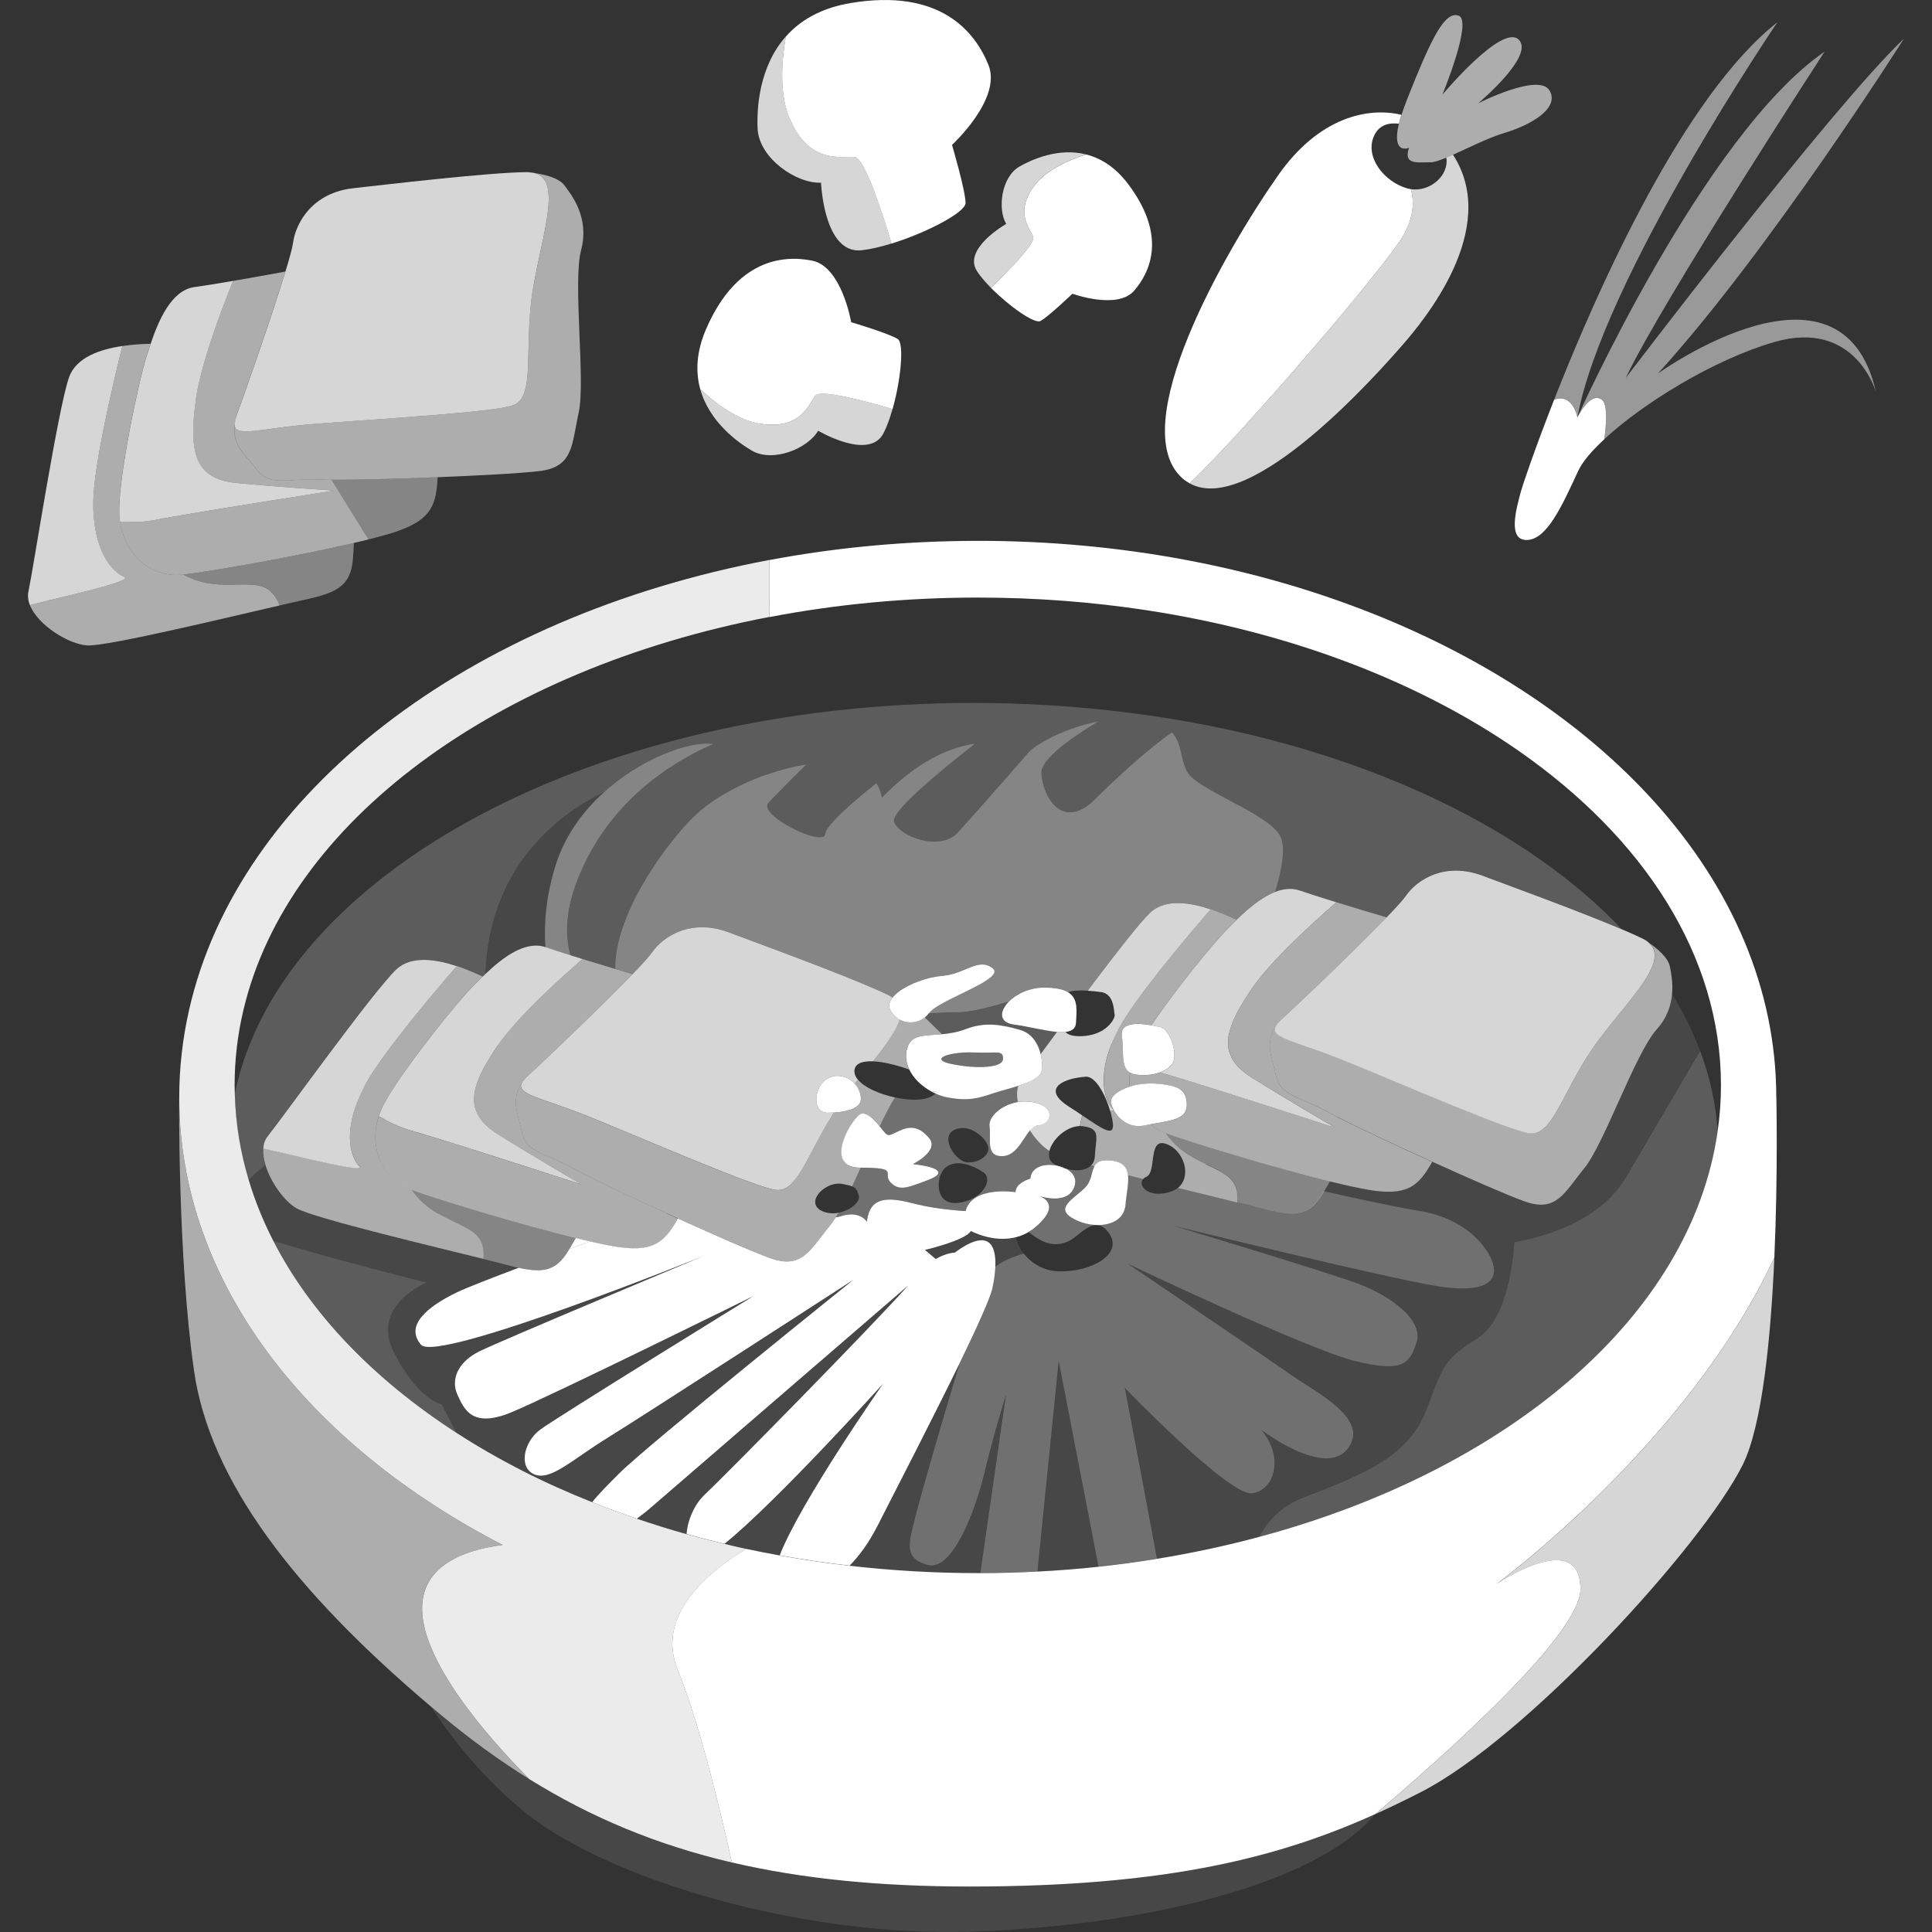
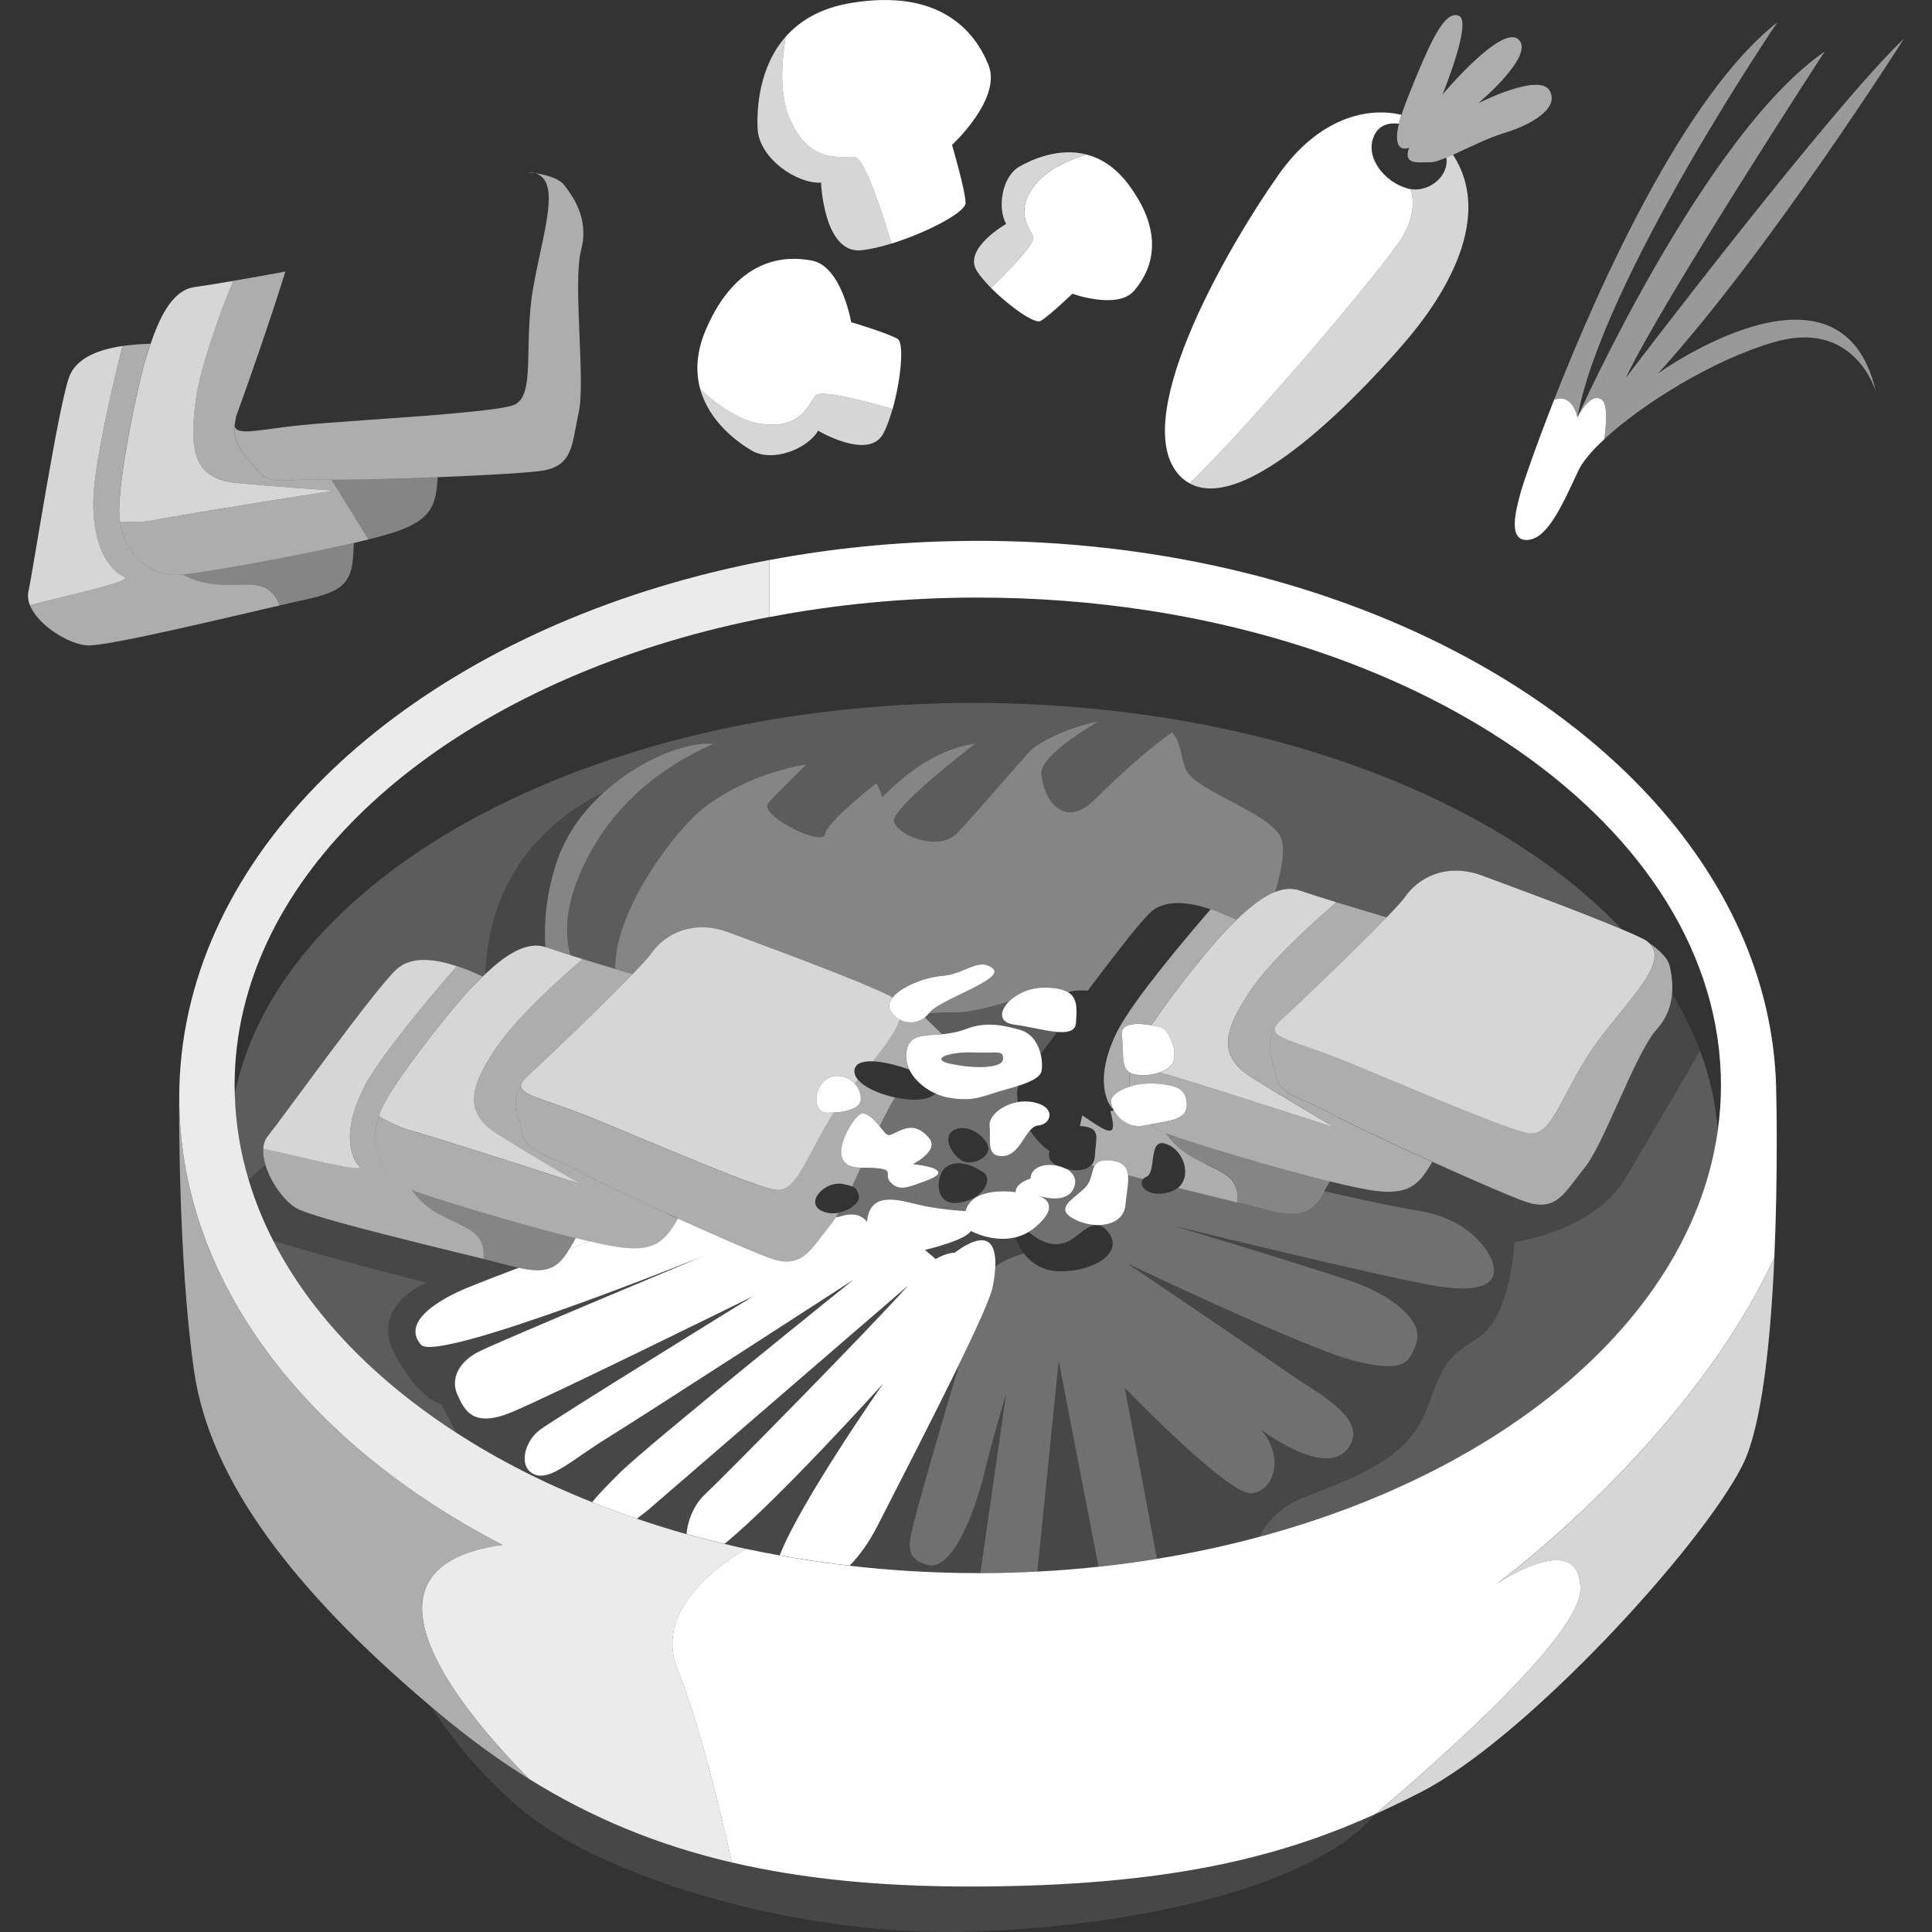
<svg xmlns="http://www.w3.org/2000/svg" viewBox="0 0 300 300">
  <rect x="0" y="0" width="300" height="300" fill="#333333" stroke="none" />
  <g fill="#fff">
    <path d="m 248.76 62.08 c .83 .65 .72 3.37 .36 6.11 5.94 -5.51 16.9 -12.32 26.36 -15.07 12.6 -3.67 15.81 7.73 15.81 7.73 -5.31 -23.43 -33.85 -2.85 -33.85 -2.85 17.23 -18.9 38.21 -52.01 38.21 -52.01 -11.38 10.82 -43.21 52.71 -43.21 52.71 5.61 -11.87 30.88 -50.68 30.88 -50.68 -18.76 12.91 -38.38 56.78 -38.38 56.78 s 2.02 -4.12 3.82 -2.72 z" opacity=".5" />
    <path d="m 275.99 3.46 c -14.4 11.3 -27.66 40.76 -34.66 58.59 2.92 -1.05 3.61 2.75 3.61 2.75 3.95 -21.46 31.05 -61.34 31.05 -61.34 z" opacity=".5" />
    <path d="m 241.33 62.05 c -3.08 7.85 -4.95 13.45 -5.16 14.25 -.69 2.61 -2.17 7.65 .96 7.55 3.13 -.11 5.45 -5.39 7.96 -10.78 .63 -1.35 2.05 -3.04 4.03 -4.87 .36 -2.74 .47 -5.46 -.36 -6.11 -1.8 -1.41 -3.82 2.72 -3.82 2.72 s -.69 -3.8 -3.61 -2.75 z" />
    <path d="m 183.6 74.27 c .35 .31 .73 .56 1.12 .78 8 -7.52 30.02 -33.2 33.08 -38.3 1.88 -3.12 1.74 -5.72 1.28 -7.38 -.17 -.03 -.34 -.05 -.51 -.1 -3.67 -1.02 -6.75 -4.96 -5.17 -8.26 .83 -1.74 2.46 -1.97 3.82 -1.8 .1 -.42 .23 -.87 .39 -1.38 -5.21 -1.25 -12.82 .38 -19.12 9.36 -8.39 11.95 -23.87 39.08 -14.88 47.09 z" />
    <path d="m 219.08 29.37 c .46 1.66 .6 4.26 -1.28 7.38 -3.06 5.1 -25.09 30.78 -33.08 38.3 9.54 5.31 29.58 -17.49 32.99 -21.4 3.16 -3.62 15.4 -18.07 7.91 -29.63 -.36 .16 -.71 .31 -1.04 .45 .48 2.72 -2.5 5.37 -5.51 4.9 z" opacity=".8" />
    <path d="m 217.22 19.21 c -1.19 4.94 1.58 3.74 1.58 3.74 -.38 1.06 -.24 1.63 .17 1.94 .67 .5 2.08 .28 3.17 .31 .52 .01 1.39 -.28 2.46 -.73 .33 -.14 .67 -.29 1.04 -.45 2.44 -1.09 5.53 -2.65 7.88 -3.35 3.83 -1.13 8.73 -3.72 7.11 -6.59 s -11.1 1.96 -11.1 1.96 8.88 -7.42 6.28 -9.9 c -2.61 -2.49 -11.84 8.57 -11.84 8.57 s 4.73 -11.44 2.54 -12.27 c -1.66 -.63 -3.29 1.81 -5.6 7.1 -.73 1.67 -1.52 3.61 -2.4 5.84 -.36 .92 -.65 1.72 -.88 2.44 -.16 .51 -.29 .97 -.39 1.38 z" opacity=".6" />
    <path d="m 81.86 26.74 c .34 .03 .74 .08 1.17 .15 -.34 -.09 -.73 -.15 -1.17 -.15 z" />
    <path d="m 36.42 66.07 c .04 -.44 .13 -.92 .26 -1.44 -.24 .62 -.31 1.08 -.26 1.44 z" />
-     <path d="m 36.42 66.07 c .25 1.77 3.98 .55 10.63 -.08 4.52 -.43 13.17 -.95 20.5 -1.55 5.62 -.46 10.47 -.95 12.07 -1.49 3.69 -1.23 1.59 -9.17 3.18 -18.33 1.47 -8.48 4.46 -16.59 .23 -17.74 -.43 -.06 -.83 -.11 -1.17 -.15 -5.9 .02 -22.84 2.04 -26.95 2.49 -6.32 .68 -8.97 5.28 -9.41 8.51 -.1 .74 -.54 2.36 -1.18 4.45 -2.15 7.06 -6.55 19.58 -7.64 22.46 -.14 .52 -.22 1 -.26 1.44 z" opacity=".8" />
    <path d="m 28.46 89.22 c 1.44 .77 3.24 1.41 5.35 1.52 5.09 .27 7.88 -1.02 9.64 3.26 1.29 -.3 2.35 -.54 3.09 -.7 5.58 -1.19 7.91 -2.06 8.27 -6.58 .07 -.91 .11 -1.69 .14 -2.41 -8.89 2.07 -22.05 4.4 -26.47 4.91 -.01 0 -.01 0 -.02 0 z" opacity=".4" />
    <path d="m 18.52 79.97 c .02 .34 .06 .68 .11 1.02 1.77 .13 3.73 .1 5.58 -.27 .61 -.12 1.44 -.28 2.43 -.45 7.71 -1.36 25.28 -4.09 25.28 -4.09 s -8.69 -.55 -15.25 -1.19 -7.32 -4.93 -6.28 -12.81 c .7 -5.3 3.82 -13.66 5.8 -18.56 -2.4 .41 -4.61 .77 -5.96 .95 -3.62 .47 -5.6 5.17 -6.84 8.82 -.25 .74 -.48 1.45 -.67 2.06 -1.17 3.61 -4.5 19.34 -4.19 24.53 z" opacity=".8" />
    <path d="m 19.34 89.57 c -1.92 -.68 -5.01 -4.11 -4.85 -11.87 .12 -5.54 2.91 -17.53 4.51 -23.97 -3.33 .49 -7.17 1.7 -8.28 4.86 -1.72 4.89 -5.52 29.56 -6.31 33.3 -.14 .68 -.04 1.39 .23 2.08 4.31 -1.15 16.47 -3.76 14.69 -4.4 z" opacity=".8" />
    <path d="m 82.8 44.62 c -1.59 9.17 .51 17.1 -3.18 18.33 -1.6 .53 -6.45 1.03 -12.07 1.49 -7.33 .59 -15.98 1.11 -20.5 1.55 -6.65 .63 -10.38 1.85 -10.63 .08 -.3 3.19 1.73 4.6 3.52 6.91 2.04 2.63 4.72 1.25 10.13 1.48 .38 .02 .87 .03 1.42 .03 3.49 .04 10.07 -.13 16.48 -.39 2.92 -.12 5.8 -.25 8.33 -.39 3.37 -.19 6.14 -.39 7.57 -.57 5.23 -.68 4.9 -4.18 5.99 -9.09 1.09 -4.9 -.95 -20.22 .38 -25.25 s -1.51 -8.57 -2.6 -10.02 c -.87 -1.15 -2.95 -1.66 -4.6 -1.9 4.22 1.15 1.24 9.27 -.23 17.74 z" opacity=".6" />
    <path d="m 33.81 90.74 c -2.12 -.11 -3.92 -.75 -5.35 -1.52 -1.16 .13 -2.24 .04 -3.23 -.22 -3.65 -.95 -6.04 -4.26 -6.6 -8.01 -.05 -.34 -.09 -.68 -.11 -1.02 -.31 -5.19 3.02 -20.93 4.19 -24.53 .2 -.61 .42 -1.31 .67 -2.06 -.98 .03 -2.61 .08 -4.38 .35 -1.6 6.44 -4.39 18.43 -4.51 23.97 -.17 7.77 2.92 11.19 4.85 11.87 1.79 .63 -10.38 3.25 -14.69 4.4 1.23 3.12 6.04 6.09 8.92 6.25 1.59 .09 7.31 -1.07 13.62 -2.47 5.85 -1.3 12.19 -2.81 16.25 -3.74 -1.76 -4.28 -4.55 -3 -9.64 -3.26 z" opacity=".6" />
    <path d="m 36.67 74.99 c 6.56 .64 15.25 1.19 15.25 1.19 s -17.57 2.73 -25.28 4.09 c -.99 .18 -1.83 .33 -2.43 .45 -1.85 .37 -3.81 .39 -5.58 .27 .56 3.75 2.95 7.06 6.6 8.01 .99 .26 2.07 .35 3.23 .22 h .02 c 4.42 -.51 17.58 -2.84 26.47 -4.91 .8 -.19 1.55 -.37 2.27 -.55 l -5.74 -9.27 c -.55 -.01 -1.03 -.02 -1.42 -.03 -5.41 -.23 -8.09 1.15 -10.13 -1.48 -1.79 -2.31 -3.82 -3.72 -3.52 -6.91 -.05 -.35 .03 -.82 .26 -1.44 1.09 -2.88 5.48 -15.4 7.64 -22.46 -2.29 .42 -5.34 .97 -8.13 1.45 -1.97 4.91 -5.1 13.26 -5.8 18.56 -1.04 7.88 -.28 12.17 6.28 12.81 z" opacity=".6" />
    <path d="m 51.48 74.49 l 5.74 9.27 c 1.9 -.47 3.5 -.92 4.61 -1.32 5.27 -1.87 5.9 -4.19 6.13 -8.34 -6.41 .26 -12.99 .43 -16.48 .39 z" opacity=".4" />
    <path d="m 232.4 245.95 s 13.01 -8.81 13.01 .84 c 0 6.88 -20.22 25.03 -31.86 34.91 2.42 -1.1 4.78 -2.24 7.1 -3.43 16.37 -8.39 43.64 -38.19 49.94 -50.78 3.06 -6.12 4.38 -19.78 4.93 -32.2 -13.48 29 -43.12 50.67 -43.12 50.67 z" opacity=".8" />
    <path d="m 61.19 210.07 c -3.78 -7.34 5.04 -10.91 5.04 -10.91 s -14.71 -3.65 -23.79 -6.49 c 5.83 11.39 15.67 21.57 28.42 29.81 l -2.32 -4.43 s -3.57 -.63 -7.34 -7.97 z" opacity=".2" />
    <path d="m 252.33 183.01 c -4.83 8.18 -17.2 9.86 -17.2 9.86 s -.42 11.54 -5.67 14.9 -5.25 3.99 -7.97 11.12 c -2.73 7.13 -9.23 9.86 -19.09 13.64 -3.52 1.35 -5.62 3.66 -6.88 6.13 38.87 -10.44 67.12 -34.4 71.2 -62.97 -.28 -4.29 -1.21 -8.48 -2.73 -12.53 -2.38 4.07 -7.94 13.57 -11.65 19.86 z" opacity=".2" />
    <path d="m 113.64 289.21 c -11.63 -2.72 -21.86 -6.98 -31.48 -12.96 -4.58 -2.85 -9.03 -6.08 -13.42 -9.73 -.64 -.53 -1.27 -1.06 -1.9 -1.59 3.29 4.97 8.23 11.3 14.77 16.56 12.87 10.35 42.8 19.3 69.1 18.46 s 53.5 -7.12 62.84 -18.25 c -14.65 6.62 -32.02 11.25 -62.98 11.25 -13.98 0 -26.07 -1.2 -36.93 -3.74 z" opacity=".1" />
    <path d="m 82.16 276.25 c -5.63 -5.72 -11.78 -12.88 -14.78 -19.4 -.73 -1.58 -1.27 -3.12 -1.58 -4.6 -1.82 -8.84 6.02 -11.56 12.25 -12.35 -30.47 -15.75 -50.23 -41.01 -50.23 -69.48 0 0 -.22 24.76 2.3 42.38 2.44 17.12 15.58 34.23 36.71 52.12 .63 .53 1.26 1.06 1.9 1.59 4.39 3.65 8.84 6.88 13.42 9.73 z" opacity=".6" />
    <path d="m 256.06 146.4 c -.26 -.23 -.58 -.45 -.97 -.64 .28 .18 .62 .4 .97 .64 z" />
    <path d="m 141.01 199.66 c -3.47 2.99 -34.98 30.16 -39.54 34.13 -.89 .77 -1.74 1.46 -2.56 2.06 2.52 .86 5.08 1.66 7.71 2.4 .14 -2.14 1.23 -4.65 2.82 -6.13 2.74 -2.54 25.89 -26.04 31.57 -32.45 z" opacity=".1" />
    <path d="m 91.97 233.28 c .97 -1.24 2.43 -2.7 4.26 -4.53 4.41 -4.41 36.3 -30 36.3 -30 s -32.73 21.19 -38.19 24.55 -8.81 6.71 -11.33 5.67 -1.68 -5.04 .84 -6.92 c 2.52 -1.89 33.15 -20.77 33.15 -20.77 s -31.47 15.53 -37.56 18.04 c -6.09 2.52 -7.34 -.42 -8.39 -2.73 s 0 -5.04 3.36 -6.71 c 3.36 -1.68 35.04 -14.9 35.04 -14.9 s -41.54 16.79 -44.06 13.85 .84 -5.88 5.67 -8.18 c 1.38 -.66 5.02 -2.08 9.5 -3.77 -.75 -.16 -1.55 -.36 -2.45 -.6 -.72 -.19 -1.76 -.45 -3.03 -.77 -3.99 -.99 -10.24 -2.5 -15.95 -3.96 -6.17 -1.59 -11.72 -3.12 -13.08 -3.9 -1.87 -1.07 -4.01 -4 -4.84 -6.77 -.56 .47 -1.56 1.34 -2.59 2.37 .97 3.22 2.25 6.37 3.81 9.43 9.08 2.84 23.79 6.49 23.79 6.49 s -8.81 3.57 -5.04 10.91 7.34 7.97 7.34 7.97 l 2.32 4.43 c 3.24 2.1 6.67 4.07 10.27 5.91 3.46 1.76 7.09 3.39 10.85 4.89 z" opacity=".1" />
    <path d="m 112.53 239.75 c 1.11 .27 2.23 .53 3.36 .78 1.72 .37 3.45 .7 5.2 1.02 3.25 -8.35 16.05 -26.64 16.05 -26.64 s -16.57 18.36 -24.61 24.85 z" opacity=".1" />
    <path d="m 84.71 147.07 c -.23 -3.42 .03 -7.87 1.66 -12.95 1.43 -4.43 4.17 -8.15 7.38 -11.07 -3.52 1.67 -7.41 4.28 -10.94 8.34 -5.86 6.75 -7.23 14.65 -7.41 19.82 2.61 -2.48 6.13 -5.21 9.31 -4.14 z" opacity=".1" />
    <path d="m 88.42 193.95 c 1.07 -.39 2.14 -.79 3.21 -1.18 -.71 -.16 -1.45 -.34 -2.22 -.53 -.29 .52 -.62 1.09 -.99 1.71 z" />
    <path d="m 152.88 228.75 c -1.47 6.09 -5.04 15.32 -8.81 14.27 -3.78 -1.05 -2.94 -3.36 -1.89 -7.55 .62 -2.46 3.9 -14.01 6.85 -23.74 -4.03 8.28 -9.46 18.81 -12.73 25.21 -1.35 2.64 -2.84 4.68 -4.35 6.21 6.46 .74 13.1 1.14 19.88 1.14 h .43 l 3.98 -27.69 s -1.89 6.09 -3.36 12.17 z" opacity=".1" />
    <path d="m 161.11 244.03 c 3.2 -.17 6.37 -.42 9.49 -.75 l -6.18 -31.94 -3.3 32.7 z" opacity=".1" />
    <path d="m 202.39 232.52 c 9.86 -3.78 16.37 -6.5 19.09 -13.64 2.73 -7.13 2.73 -7.76 7.97 -11.12 5.25 -3.36 5.67 -14.9 5.67 -14.9 s 12.38 -1.68 17.2 -9.86 c 3.71 -6.29 9.27 -15.79 11.65 -19.86 -1.13 -3.01 -2.58 -5.95 -4.34 -8.79 -.16 1.72 -.76 3.67 -2.38 5.49 -3.35 3.74 -8.17 17.83 -11.25 21.57 s -4.3 6.9 -9.2 5.18 c -1.34 -.47 -3.87 -1.52 -6.92 -2.85 -2.3 -1 -4.89 -2.16 -7.52 -3.35 -2 3.47 -3.56 5.2 -9.01 4.47 -1.16 -.15 -2.76 -.47 -4.64 -.91 -.71 -.16 -1.46 -.34 -2.24 -.53 -.26 .47 -.56 .99 -.89 1.55 5.57 1.25 11.46 2.52 14.85 3.07 7.76 1.26 11.12 6.3 11.54 8.6 .42 2.31 -1.26 4.2 -8.39 3.15 s -41.33 -9.44 -41.33 -9.44 23.71 7.13 28.75 9.02 10.07 5.67 9.02 9.02 c -1.05 3.36 -2.1 4.83 -9.65 2.94 s -35.25 -15.11 -35.25 -15.11 22.03 14.9 25.6 17.42 12.17 6.71 8.6 11.33 -13.43 -2.94 -13.43 -2.94 c 3.57 4.2 2.1 9.44 -1.47 9.86 s -19.72 -16.37 -19.72 -16.37 3.48 18.3 4.99 26.52 c 5.44 -.89 10.73 -2.03 15.83 -3.4 1.26 -2.47 3.36 -4.78 6.88 -6.13 z" opacity=".1" />
    <path d="m 150.78 191.19 c -.84 1.47 -7.13 2.94 -7.13 2.94 l 1.67 1.41 c 1.7 -.99 2.94 -.99 2.94 -.99 5.34 -3.93 6.45 -1.15 6.32 2.17 1.09 -.91 2.79 -1.58 4.41 -2.06 -.68 -.85 -1.09 -1.75 -1.21 -2.5 -3.59 .91 -6.99 -.97 -6.99 -.97 z" opacity=".1" />
    <path d="m 256.06 146.4 c -.35 -.24 -.69 -.47 -.97 -.64 -.06 -.03 -.13 -.06 -.19 -.09 -.83 -.4 -1.88 -.88 -3.11 -1.39 -6.75 -2.86 -18.35 -7.09 -21.55 -8.29 -5.87 -2.21 -10.19 .57 -11.97 3.16 -.41 .59 -1.5 1.79 -2.97 3.31 -4.95 5.13 -14.23 13.96 -16.44 15.96 -.42 .38 -.67 .7 -.8 1 -.02 .04 -.04 .08 -.06 .12 -.55 1.63 3.27 2.23 9.41 4.63 4.17 1.63 12.03 5.01 18.75 7.74 5.15 2.09 9.64 3.81 11.29 4.06 3.79 .57 5.36 -7.19 10.72 -14.38 3.37 -4.52 7.28 -8.58 8.43 -11.62 .54 -1.43 .48 -2.64 -.56 -3.55 z" opacity=".8" />
    <path d="m 259.29 150.07 c -.27 -1.37 -1.89 -2.73 -3.23 -3.67 1.03 .92 1.1 2.12 .56 3.55 -1.15 3.04 -5.06 7.1 -8.43 11.62 -5.36 7.19 -6.94 14.96 -10.72 14.38 -1.64 -.25 -6.13 -1.96 -11.29 -4.06 -6.72 -2.73 -14.57 -6.11 -18.75 -7.74 -6.14 -2.4 -9.96 -3 -9.41 -4.63 -1.64 2.62 -.47 4.73 .12 7.51 .66 3.16 3.62 3.16 8.29 5.75 .33 .18 .75 .41 1.23 .65 3.07 1.58 8.94 4.34 14.71 6.95 2.62 1.19 5.22 2.35 7.52 3.35 3.06 1.33 5.58 2.38 6.92 2.85 4.91 1.73 6.13 -1.44 9.2 -5.18 3.08 -3.74 7.9 -17.83 11.25 -21.57 1.63 -1.82 2.23 -3.76 2.38 -5.49 .16 -1.83 -.17 -3.4 -.35 -4.29 z" opacity=".6" />
    <path d="m 207.66 173.44 c -.48 -.25 -.9 -.47 -1.23 -.65 -4.67 -2.59 -7.63 -2.59 -8.29 -5.75 -.58 -2.78 -1.76 -4.89 -.12 -7.51 .01 -.04 .04 -.08 .06 -.12 .13 -.3 .38 -.62 .8 -1 2.2 -2 11.49 -10.83 16.44 -15.96 -2.19 -.65 -5.13 -1.53 -7.8 -2.35 -3.86 3.35 -10.23 9.17 -13.13 13.42 -1.83 2.68 -3.08 4.94 -3.52 6.92 -.6 2.71 .34 4.89 3.53 6.89 5.51 3.45 12.94 7.77 12.94 7.77 s -16.67 -5.42 -24.06 -7.65 c -.95 -.29 -1.75 -.52 -2.34 -.69 -.26 -.07 -.51 -.17 -.76 -.25 -1.31 .48 -2.94 .58 -4.14 .28 -.22 -.06 -.4 -.14 -.56 -.23 -.09 .73 -.1 1.45 -.03 2.17 1.62 -.5 3.83 -.7 6.47 -.12 1.26 .28 2.52 .98 2.38 3.22 -.13 2.04 -2.7 2.22 -5.7 2.77 .69 .54 1.49 1.01 2.42 1.36 .01 0 .01 .01 .02 .01 4.12 1.52 16.73 5.33 25.46 7.48 .78 .19 1.53 .37 2.24 .53 1.88 .43 3.48 .75 4.64 .91 5.46 .73 7.01 -1 9.01 -4.47 -5.76 -2.61 -11.64 -5.38 -14.71 -6.95 z" opacity=".6" />
    <path d="m 80.95 168.34 c .23 -.36 .51 -.74 .85 -1.12 -.48 .43 -.74 .8 -.85 1.12 z" />
    <path d="m 56.59 168.66 c 2.5 -4.71 10.14 -13.81 14.33 -18.64 -3.14 -1.05 -7.05 -1.71 -9.4 .53 -3.63 3.45 -17.64 23.01 -19.95 25.88 -.42 .52 -.64 1.18 -.69 1.9 .78 .17 1.8 .4 2.95 .67 5.21 1.23 12.97 3.13 11.91 2.04 -1.24 -1.28 -2.36 -4.83 -.13 -10.25 .28 -.68 .6 -1.38 .99 -2.12 z" opacity=".8" />
    <path d="m 67.98 188.43 c -1.82 -1.03 -3.13 -2.38 -4.06 -3.68 -1.08 -.4 -1.99 -.96 -2.75 -1.62 -2.81 -2.43 -3.49 -6.34 -2.36 -9.82 .1 -.31 .22 -.62 .35 -.93 .73 -1.7 2.53 -4.43 4.63 -7.33 3.58 -4.92 8.04 -10.31 9.67 -11.94 .44 -.44 .94 -.94 1.48 -1.47 -.88 -.41 -2.34 -1.08 -4.01 -1.64 -4.19 4.84 -11.83 13.93 -14.33 18.64 -.39 .74 -.71 1.44 -.99 2.12 -2.22 5.42 -1.11 8.97 .13 10.25 1.07 1.1 -6.7 -.81 -11.91 -2.04 -1.15 -.27 -2.17 -.51 -2.95 -.67 -.06 .79 .07 1.66 .33 2.56 .82 2.77 2.97 5.7 4.84 6.77 1.36 .78 6.91 2.32 13.08 3.9 5.72 1.47 11.96 2.98 15.95 3.96 .3 -4.47 -2.72 -4.59 -7.09 -7.07 z" opacity=".6" />
    <path d="m 63.94 184.76 c -.01 0 -.01 -.01 -.02 -.01 .93 1.3 2.24 2.65 4.06 3.68 4.38 2.48 7.39 2.61 7.09 7.07 1.26 .31 2.31 .57 3.03 .77 .9 .24 1.7 .44 2.45 .6 3.77 .82 5.79 .51 7.69 -2.61 .07 -.11 .12 -.2 .18 -.31 .37 -.62 .7 -1.19 .99 -1.71 -8.73 -2.15 -21.35 -5.96 -25.46 -7.48 z" opacity=".4" />
    <path d="m 91.63 192.77 s .01 0 .01 0 v -.01 c -.01 0 -.01 0 -.01 .01 z" />
    <path d="m 119.46 95.81 l .02 -8.86 c -46.72 8.78 -82.52 36.11 -90.14 69.96 -.99 4.4 -1.51 8.91 -1.51 13.51 0 28.48 19.75 53.73 50.23 69.48 -6.23 .79 -14.07 3.51 -12.25 12.35 .3 1.48 .85 3.02 1.58 4.6 3 6.52 9.15 13.68 14.78 19.4 9.62 5.98 19.84 10.24 31.48 12.96 -1.9 -8.55 -5.14 -21.98 -8.39 -29.83 -.1 -.24 -.17 -.47 -.25 -.7 -1.01 -2.94 -.65 -5.65 .48 -8.06 .13 -.29 .29 -.56 .44 -.84 1.38 -2.48 3.5 -4.61 5.66 -6.32 1.51 -1.2 3.03 -2.19 4.3 -2.94 -1.13 -.24 -2.24 -.51 -3.36 -.78 -1.99 -.47 -3.96 -.97 -5.9 -1.51 -2.62 -.73 -5.19 -1.54 -7.71 -2.4 -2.37 -.8 -4.68 -1.66 -6.95 -2.56 -3.76 -1.5 -7.39 -3.12 -10.85 -4.89 -3.6 -1.84 -7.03 -3.81 -10.27 -5.91 -12.75 -8.25 -22.59 -18.42 -28.42 -29.81 -1.57 -3.06 -2.85 -6.21 -3.81 -9.43 -1.3 -4.33 -2.04 -8.8 -2.16 -13.36 -.01 -.45 -.03 -.9 -.03 -1.35 0 -3.99 .47 -7.91 1.38 -11.73 6.92 -29.19 39.23 -52.87 81.65 -60.99 z" opacity=".9" />
    <path d="m 159.93 175.52 c -1.16 1.32 -2.08 3.89 -4.19 3.99 -2.8 .14 -1.82 -2.66 -2.1 -4.62 -.21 -1.46 1.79 -3.35 4.42 -3.78 -.1 -.56 -.15 -1.11 -.11 -1.61 .03 -.32 .09 -.63 .18 -.91 -1.32 .42 -2.74 .78 -3.79 1.13 -2.52 .84 -3.92 1.26 -7.13 .7 -.64 -.11 -1.3 -.32 -1.95 -.62 -.63 .69 -2.2 1.15 -4.48 .9 -.61 -.07 -1.23 -.17 -1.84 -.31 -.75 1.21 -1.55 2.76 -2.37 4.46 .27 .33 .51 .65 .71 .88 .7 .84 .84 .56 2.38 -.14 s 2.94 -.84 4.62 1.12 -2.52 4.06 -2.52 4.06 3.08 .28 3.78 .98 -.7 1.26 -2.66 1.96 -3.36 1.26 -4.62 -.14 1.54 -2.24 -4.62 -2.24 c -.01 0 -.02 0 -.04 0 -.45 .99 -.89 1.96 -1.32 2.88 .69 .26 .8 .6 1.08 1.45 .29 .88 -1.25 2.3 -3.16 2.65 -.14 .25 -.28 .48 -.43 .7 .26 -.03 .48 -.08 .65 -.13 3.15 -1.05 4.2 .84 4.2 .84 .42 -4.62 4.41 -3.57 7.76 -2.73 3.36 .84 7.55 1.05 7.55 1.05 1.05 -3.99 7.76 -2.94 7.76 -2.94 0 -1.47 2.31 -2.1 2.31 -2.1 .11 -1.89 2.28 -2.41 4.17 -2 -.16 -.07 -.31 -.15 -.46 -.24 -.77 -.43 -.96 -1.2 -.75 -2.05 -1.03 -.64 -2.13 -1.81 -3.04 -3.2 z m -11.18 11.26 c -3.78 .42 -3.42 -4.24 -1.96 -5.46 1.68 -1.4 4.2 -.42 5.88 .7 s -.14 4.34 -3.92 4.76 z m 1.4 -6.29 c -1.96 -.14 -4.94 -4.94 -.84 -5.32 1.54 -.14 3.5 1.26 4.06 2.66 s -1.26 2.8 -3.22 2.66 z" opacity=".3" />
    <path d="m 195.18 187.45 c -.72 -.19 -1.76 -.45 -3.03 -.77 -2.44 -.6 -5.73 -1.4 -9.22 -2.27 -.35 .29 -.78 .53 -1.32 .69 -3.45 .99 -4.94 -1.06 -4.11 -2.05 -.44 -.11 -.88 -.22 -1.31 -.34 -.35 -.09 -.7 -.18 -1.05 -.27 .15 1.25 -.25 2.89 -.39 4.61 -.28 3.36 -4.76 3.92 -7.97 2.24 -3.22 -1.68 -.14 -3.08 1.68 -4.9 1.06 -1.06 .97 -2.45 1.46 -3.35 -.16 -.04 -.32 -.09 -.47 -.13 -.81 .89 -2.38 .99 -3.93 .57 1.01 .55 1.68 1.43 1.4 2.56 -.76 3.06 -4.82 1.94 -5.54 1.72 .62 .21 3.41 1.4 -.54 4.79 -.36 .31 -.73 .55 -1.1 .78 1.37 1.01 3.34 2.63 6.06 1.46 1.96 -.84 4.2 -4.48 6.43 -1.26 2.24 3.22 -2.8 6.02 -7.83 5.88 -2.45 -.07 -4.3 -1.33 -5.43 -2.76 -1.62 .48 -3.32 1.15 -4.41 2.06 -.05 1.11 -.23 2.29 -.44 3.29 -.34 1.6 -2.4 6.16 -5.11 11.72 -2.95 9.73 -6.24 21.28 -6.85 23.74 -1.05 4.2 -1.89 6.5 1.89 7.55 s 7.34 -8.18 8.81 -14.27 3.36 -12.17 3.36 -12.17 l -3.98 27.69 c 2.98 -.01 5.93 -.09 8.86 -.24 l 3.3 -32.7 6.18 31.94 c 3.07 -.33 6.1 -.74 9.08 -1.23 -1.51 -8.22 -4.99 -26.52 -4.99 -26.52 s 16.16 16.79 19.72 16.37 c 3.57 -.42 5.04 -5.67 1.47 -9.86 0 0 9.86 7.55 13.43 2.94 3.57 -4.62 -5.04 -8.81 -8.6 -11.33 -3.57 -2.52 -25.6 -17.42 -25.6 -17.42 s 27.7 13.22 35.25 15.11 8.6 .42 9.65 -2.94 -3.99 -7.13 -9.02 -9.02 c -5.04 -1.89 -28.75 -9.02 -28.75 -9.02 s 34.2 8.39 41.33 9.44 8.81 -.84 8.39 -3.15 -3.78 -7.34 -11.54 -8.6 c -3.38 -.55 -9.28 -1.81 -14.85 -3.07 -.09 .16 -.18 .3 -.28 .47 -2.27 3.74 -4.7 3.45 -10.14 2.01 z" opacity=".3" />
    <path d="m 181.02 175.95 c -.01 0 -.01 -.01 -.02 -.01 .93 1.3 2.24 2.65 4.06 3.68 .78 .44 1.52 .81 2.2 1.14 3.15 1.52 5.14 2.26 4.9 5.93 1.26 .31 2.31 .57 3.03 .77 5.43 1.44 7.86 1.73 10.14 -2.01 .1 -.16 .18 -.31 .28 -.47 .33 -.55 .63 -1.07 .89 -1.55 -8.73 -2.15 -21.35 -5.96 -25.46 -7.48 z" opacity=".4" />
    <path d="m 275.82 170.42 c 0 -16.84 -6.92 -32.55 -18.86 -45.84 -21.92 -24.38 -60.81 -40.6 -105.13 -40.6 -.76 0 -1.52 .01 -2.27 .02 -10.39 .13 -20.46 1.15 -30.08 2.96 l -.02 8.86 c 10.27 -1.97 21.13 -3.03 32.37 -3.03 9.01 0 17.77 .68 26.18 1.96 22.5 3.43 42.47 11.17 57.79 21.83 19.48 13.56 31.43 31.84 31.43 51.95 0 2.41 -.18 4.8 -.52 7.15 -4.08 28.57 -32.33 52.53 -71.2 62.97 -5.1 1.37 -10.39 2.51 -15.83 3.4 -2.98 .49 -6.01 .9 -9.08 1.23 -3.12 .34 -6.29 .59 -9.49 .75 -2.92 .15 -5.88 .24 -8.86 .24 -.14 0 -.28 0 -.43 0 -6.78 0 -13.42 -.4 -19.88 -1.14 -3.68 -.42 -7.31 -.95 -10.86 -1.6 -1.75 -.32 -3.49 -.65 -5.2 -1.02 -1.27 .75 -2.79 1.74 -4.3 2.94 -2.15 1.71 -4.28 3.84 -5.66 6.32 -.15 .28 -.31 .56 -.44 .84 -1.13 2.41 -1.49 5.12 -.48 8.06 .08 .23 .15 .47 .25 .7 3.25 7.85 6.49 21.28 8.39 29.83 10.86 2.54 22.95 3.74 36.93 3.74 30.96 0 48.33 -4.64 62.98 -11.25 11.64 -9.88 31.86 -28.03 31.86 -34.91 0 -9.65 -13.01 -.84 -13.01 -.84 s 29.64 -21.67 43.12 -50.67 c .58 -13.13 .31 -24.87 .31 -24.87 z" />
    <path d="m 161.39 185.77 c -.07 -.02 -.12 -.04 -.12 -.04 s .05 .02 .12 .04 z" />
    <path d="m 133.23 167.66 c -.17 .21 -.33 .42 -.5 .63 .71 .81 .99 1.85 .92 2.55 -.12 1.11 -1.77 1.78 -4.17 1.93 -.66 1.03 -1.26 2.06 -1.81 3.05 -2.86 5.16 -4.46 9.38 -7.28 8.95 -1.64 -.25 -6.13 -1.96 -11.29 -4.06 -6.72 -2.73 -14.57 -6.11 -18.75 -7.74 -6.14 -2.4 -9.96 -3 -9.41 -4.63 -1.64 2.62 -.47 4.73 .12 7.51 .66 3.16 3.62 3.16 8.29 5.75 .33 .18 .75 .41 1.23 .65 2.77 1.42 7.82 3.81 13.01 6.18 .57 .26 1.13 .52 1.7 .77 2.62 1.19 5.22 2.35 7.52 3.35 3.06 1.33 5.58 2.38 6.92 2.85 4.03 1.42 5.58 -.47 7.71 -3.26 .46 -.6 .95 -1.25 1.5 -1.91 .27 -.32 .55 -.75 .84 -1.21 .14 -.23 .28 -.45 .43 -.7 -.83 .15 -1.73 .11 -2.57 -.27 -.44 -.2 -.72 -.46 -.88 -.74 -.28 -.49 -.21 -1.06 .11 -1.61 .68 -1.16 2.42 -2.16 3.99 -1.85 .67 .13 1.11 .24 1.44 .37 .43 -.92 .88 -1.89 1.32 -2.88 -6.1 -.03 -1.08 -8.11 .18 -8.39 .94 -.21 2 .94 2.79 1.92 .82 -1.7 1.61 -3.25 2.37 -4.46 -2.39 -.52 -4.69 -1.52 -5.71 -2.73 z" opacity=".6" />
    <path d="m 190.86 160.44 c .44 -1.98 1.69 -4.24 3.52 -6.92 2.91 -4.26 9.27 -10.07 13.13 -13.42 -2.3 -.71 -4.4 -1.38 -5.67 -1.82 -1.26 -.44 -2.57 -.28 -3.85 .22 -2.19 .86 -4.31 2.72 -5.99 4.35 -.54 .53 -1.04 1.03 -1.48 1.47 -1.97 1.97 -8.06 9.41 -11.73 14.89 .38 .07 .75 .14 1.1 .23 .11 .03 .22 .05 .33 .08 .64 .16 1.32 1.07 1.74 2.2 .31 .84 .48 1.8 .36 2.7 -.13 .98 -1.02 1.68 -2.16 2.09 .25 .09 .51 .18 .76 .25 .59 .16 1.39 .4 2.34 .69 7.39 2.24 24.06 7.65 24.06 7.65 s -7.43 -4.31 -12.94 -7.77 c -3.18 -1.99 -4.12 -4.18 -3.53 -6.89 z" opacity=".8" />
    <path d="m 187.26 180.76 c -.68 -.33 -1.42 -.7 -2.2 -1.14 -1.82 -1.03 -3.13 -2.38 -4.06 -3.68 -.93 -.35 -1.73 -.81 -2.42 -1.36 -.29 .05 -.58 .11 -.87 .17 -3.36 .7 -5.32 -2.66 -5.18 -3.92 .07 -.66 1.13 -1.57 2.9 -2.12 -.07 -.72 -.05 -1.44 .03 -2.17 -1.1 -.64 -1.07 -2.12 -1.11 -3.76 -.01 -.44 -.03 -.89 -.08 -1.34 -.02 -.18 -.04 -.36 -.07 -.55 -.35 -2.08 2.24 -2.11 4.59 -1.7 3.68 -5.48 9.77 -12.92 11.73 -14.89 .44 -.44 .94 -.94 1.48 -1.47 -.88 -.41 -2.34 -1.08 -4.01 -1.64 -4.19 4.84 -11.83 13.93 -14.33 18.64 -.41 .76 -.74 1.49 -1.02 2.2 -.15 .36 -.28 .71 -.39 1.06 -1.64 4.78 -.59 7.93 .56 9.12 .22 .23 .05 .33 -.4 .32 .2 .7 .34 1.37 .4 1.94 .23 2.19 -1.72 .77 -4.75 -1.27 l -.38 1.66 c .22 -.01 .44 0 .65 .04 1.67 .26 1.96 .91 1.91 2.05 -.03 .68 -.18 1.53 -.23 2.57 -.03 .61 -.23 1.07 -.55 1.42 .16 .04 .31 .09 .47 .13 .35 -.64 1 -1.03 2.59 -.85 1.85 .21 2.49 1.05 2.63 2.25 .35 .09 .7 .18 1.05 .27 .43 .11 .87 .22 1.31 .34 .11 -.13 .27 -.25 .47 -.33 .98 -.41 .9 -2.38 1.2 -3.78 .21 -1 .62 -1.72 1.74 -1.39 1.2 .35 2.13 1.28 2.65 2.38 .74 1.54 .65 3.41 -.64 4.49 3.49 .87 6.78 1.66 9.22 2.27 .24 -3.67 -1.75 -4.41 -4.9 -5.93 z" opacity=".6" />
    <path d="m 143.6 157.97 l 2.69 2.63 c 1.14 -.11 2.39 -.3 3.72 -.81 2.94 -1.12 5.46 -.7 8.39 .14 1.85 .53 2.81 2.17 3.2 3.76 .76 -1.03 1.63 -2.2 2.55 -3.45 -1.92 -.16 -4.48 -.85 -6.73 -1.15 -2.34 -.31 -2.25 -2.06 -.79 -3.55 -3.14 .93 -6.13 1.66 -7.75 1.66 -1.14 0 -2.82 .04 -4.71 .17 -.18 .22 -.37 .43 -.58 .6 z" opacity=".2" />
    <path d="m 138.59 154.9 c -.17 -.12 -.36 -.23 -.57 -.34 .17 .11 .36 .23 .55 .36 .01 -.01 .01 -.02 .02 -.02 z" />
-     <path d="m 172.64 162.04 c .28 -.7 .62 -1.43 1.02 -2.2 2.5 -4.71 10.14 -13.81 14.33 -18.64 -3.14 -1.05 -7.05 -1.71 -9.4 .53 -1.55 1.47 -4.99 5.88 -8.6 10.66 -.36 .48 -.73 .97 -1.09 1.45 .64 .04 1.33 .11 2.08 .21 .58 .08 .97 .34 1.26 .68 .77 .91 .73 2.41 .84 2.81 .09 .37 -.48 1.68 -2.06 2.56 -.84 .46 -1.95 .8 -3.4 .8 -1.18 0 -1.83 -.26 -2.18 -.67 -.38 .04 -.82 .04 -1.3 0 -.92 1.25 -1.79 2.42 -2.55 3.45 .08 .31 .13 .61 .16 .91 .06 .49 .06 .95 .02 1.35 -.01 .1 -.02 .19 -.03 .28 -.16 1.06 -1.79 1.78 -3.62 2.37 -.09 .29 -.16 .59 -.18 .91 -.04 .51 0 1.05 .11 1.61 .9 -.15 1.87 -.13 2.85 .14 3.08 .84 2.24 3.36 .28 3.5 -.48 .03 -.89 .33 -1.27 .77 .91 1.39 2.01 2.57 3.04 3.2 .43 -1.74 2.53 -3.8 4.71 -3.87 l .38 -1.66 c -.65 -.44 -1.36 -.91 -2.1 -1.38 -.37 -.23 -.66 -.45 -.92 -.67 -2.72 -2.27 .13 -3.7 3.57 -3.95 .26 -.02 .51 .05 .77 .19 1.26 .67 2.42 3.03 3.03 5.15 .45 0 .63 -.09 .4 -.32 -1.16 -1.19 -2.2 -4.34 -.56 -9.12 .12 -.34 .25 -.69 .39 -1.06 z" opacity=".8" />
    <path d="m 143.6 157.97 c -.44 .35 -.94 .57 -1.46 .68 -.83 .18 -1.7 .06 -2.46 -.36 -.53 1.81 -2.16 4.03 -4.16 6.51 1.27 .05 2.84 .37 4.41 .86 .4 .12 .82 .26 1.25 .41 -.43 -.9 -.61 -1.89 -.41 -2.93 .24 -1.26 .87 -1.83 1.78 -2.12 .96 -.3 2.24 -.29 3.73 -.43 l -2.69 -2.63 z" opacity=".6" />
    <path d="m 109.65 115.45 c -4.05 .13 -10.62 2.79 -15.92 7.61 -3.21 2.92 -5.95 6.64 -7.38 11.07 -1.63 5.08 -1.89 9.53 -1.66 12.95 .02 .01 .04 .01 .07 .02 .92 .32 2.28 .76 3.83 1.25 -.84 -3.08 -.76 -6.8 .91 -11.28 2.91 -7.78 7.91 -13.12 12.81 -16.72 3.04 -2.23 6.03 -3.79 8.47 -4.84 -.36 -.04 -.74 -.06 -1.14 -.05 z" opacity=".4" />
    <path d="m 184.47 112.07 c -3.64 -.66 -7.36 -1.2 -11.15 -1.64 -2.02 -.23 -4.05 -.44 -6.1 -.61 -3.5 -.29 -7.05 -.49 -10.64 -.59 -1.79 -.05 -3.58 -.08 -5.39 -.08 -59.04 0 -107.74 26.51 -114.74 60.73 .12 4.56 .86 9.03 2.16 13.36 1.03 -1.03 2.03 -1.9 2.59 -2.37 -.27 -.89 -.4 -1.77 -.33 -2.55 .06 -.72 .27 -1.37 .69 -1.9 2.31 -2.88 16.32 -22.43 19.95 -25.88 2.34 -2.23 6.26 -1.58 9.4 -.53 1.68 .56 3.13 1.23 4.01 1.64 .15 -.14 .3 -.29 .46 -.44 .18 -5.18 1.55 -13.07 7.41 -19.82 3.53 -4.07 7.42 -6.67 10.94 -8.34 5.3 -4.82 11.87 -7.47 15.92 -7.61 .4 -.01 .78 .01 1.14 .05 -2.44 1.06 -5.44 2.61 -8.47 4.84 -4.9 3.6 -9.9 8.94 -12.81 16.72 -1.67 4.48 -1.75 8.2 -.91 11.28 .59 .19 1.21 .38 1.84 .57 1.67 .52 3.45 1.05 5.08 1.54 -.14 -8.55 8.03 -19.64 12.24 -23.67 .64 -.61 1.35 -1.21 2.11 -1.78 2.15 -1.6 4.74 -3 7.47 -4.09 .53 -.21 1.06 -.41 1.59 -.6 2.08 -.73 4.21 -1.27 6.26 -1.59 -1.7 1.67 -3.71 3.66 -4.97 4.98 -.38 .4 -.7 .74 -.92 .99 -.7 .79 .68 2.12 2.54 3.26 2.6 1.59 6.15 2.79 6.27 1.57 .15 -1.53 5.22 -5.74 7.95 -7.9 .74 1.18 .87 2.24 .87 2.24 5.52 -5.71 10.54 -7.81 14.46 -8.37 -5.22 4.08 -13.13 10.59 -12.57 12.14 .84 2.31 7.13 4.62 9.86 1.68 s 11.12 -12.59 11.12 -12.59 c 1.33 -1.33 5.71 -3.71 10.75 -4.7 -4.27 2.55 -8.98 5.93 -8.86 8.05 .21 3.78 3.36 9.02 8.39 3.99 3.62 -3.62 8.09 -7.66 11.88 -10.35 1.6 1.77 1.3 4.26 2.38 6.15 1.68 2.94 12.8 6.5 14.48 10.07 .87 1.85 .11 5.48 -.83 8.57 1.29 -.5 2.6 -.66 3.85 -.22 1.27 .45 3.37 1.11 5.67 1.82 2.67 .82 5.6 1.7 7.8 2.35 1.47 -1.52 2.56 -2.72 2.97 -3.31 1.78 -2.59 6.1 -5.37 11.97 -3.16 3.2 1.2 14.8 5.43 21.55 8.29 -14.54 -15.34 -38.58 -27.04 -67.33 -32.2 z" opacity=".2" />
    <path d="m 77.31 162.33 c 1.9 -2.78 5.27 -6.22 8.46 -9.21 1.19 -1.11 2.35 -2.16 3.4 -3.09 .45 -.4 .88 -.77 1.28 -1.12 -.64 -.2 -1.25 -.39 -1.84 -.57 -1.55 -.49 -2.91 -.93 -3.83 -1.25 -.02 -.01 -.04 -.01 -.07 -.02 -3.19 -1.07 -6.7 1.67 -9.31 4.14 -.16 .15 -.31 .3 -.46 .44 -.54 .53 -1.04 1.03 -1.48 1.47 -1.63 1.63 -6.09 7.02 -9.67 11.94 -2.1 2.89 -3.9 5.62 -4.63 7.33 -.13 .3 -.24 .61 -.35 .93 1.51 .89 3.25 1.74 5.04 2.24 .59 .16 1.39 .4 2.34 .69 7.39 2.23 24.06 7.65 24.06 7.65 s -7.43 -4.31 -12.94 -7.77 c -5.51 -3.45 -4.33 -7.48 -.01 -13.81 z" opacity=".8" />
    <path d="m 198.83 129.92 c -1.68 -3.57 -12.8 -7.13 -14.48 -10.07 -1.08 -1.89 -.78 -4.39 -2.38 -6.15 -3.79 2.7 -8.27 6.74 -11.88 10.35 -5.04 5.04 -8.18 -.21 -8.39 -3.99 -.12 -2.12 4.59 -5.5 8.86 -8.05 -5.04 .99 -9.41 3.36 -10.75 4.7 0 0 -8.39 9.65 -11.12 12.59 s -9.02 .63 -9.86 -1.68 c -.57 -1.56 7.35 -8.06 12.57 -12.14 -3.92 .55 -8.93 2.66 -14.46 8.37 0 0 -.12 -1.06 -.87 -2.24 -2.73 2.16 -7.79 6.37 -7.95 7.9 -.12 1.22 -3.67 .02 -6.27 -1.57 -1.86 -1.14 -3.24 -2.47 -2.54 -3.26 .22 -.25 .54 -.59 .92 -.99 1.27 -1.32 3.27 -3.31 4.97 -4.98 -2.06 .32 -4.18 .87 -6.26 1.59 -.54 .19 -1.07 .39 -1.59 .6 -2.73 1.1 -5.32 2.49 -7.47 4.09 -.76 .57 -1.47 1.16 -2.11 1.78 -4.21 4.04 -12.38 15.12 -12.24 23.67 .97 .29 1.89 .57 2.71 .81 1.47 -1.52 2.56 -2.72 2.97 -3.31 1.07 -1.56 3.08 -3.19 5.78 -3.75 1.78 -.37 3.86 -.29 6.19 .59 .72 .27 1.86 .69 3.27 1.22 6.12 2.27 17.34 6.46 21.57 8.56 .21 .11 .4 .22 .57 .34 .24 -.31 .56 -.62 .95 -.91 1.7 -1.29 4.54 -2.29 6.7 -2.46 3.64 -.28 5.59 -2.84 7.83 -1.26 2.38 1.68 -8.25 4.9 -9.79 6.99 -.03 .04 -.07 .07 -.1 .1 1.89 -.13 3.57 -.17 4.71 -.17 1.61 0 4.6 -.73 7.75 -1.66 1.16 -1.18 3.18 -2.19 5.54 -2.19 .41 0 .78 .02 1.13 .05 1.16 .09 1.98 .33 2.55 .68 .68 -.26 1.73 -.32 3.05 -.24 .37 -.49 .73 -.97 1.09 -1.45 3.61 -4.79 7.05 -9.19 8.6 -10.66 2.34 -2.23 6.26 -1.58 9.4 -.52 1.68 .56 3.13 1.23 4.01 1.64 1.68 -1.63 3.8 -3.49 5.99 -4.35 .94 -3.09 1.7 -6.72 .83 -8.57 z" opacity=".4" />
    <path d="m 139.14 157.91 c -.34 -.29 -.65 -.62 -.88 -1.06 -.34 -.64 -.17 -1.3 .31 -1.93 -.2 -.13 -.39 -.26 -.55 -.36 -4.23 -2.1 -15.45 -6.29 -21.57 -8.56 -1.42 -.53 -2.56 -.95 -3.27 -1.22 -2.33 -.88 -4.41 -.96 -6.19 -.59 -2.7 .56 -4.71 2.19 -5.78 3.75 -.41 .59 -1.5 1.79 -2.97 3.31 -.52 .54 -1.09 1.12 -1.69 1.72 -.18 .18 -.36 .37 -.55 .56 -.79 .79 -1.62 1.62 -2.48 2.46 -4.72 4.65 -10.11 9.76 -11.72 11.22 -.35 .39 -.63 .76 -.85 1.12 -.55 1.63 3.27 2.23 9.41 4.63 4.17 1.63 12.03 5.01 18.75 7.74 5.15 2.09 9.64 3.81 11.29 4.06 2.83 .43 4.42 -3.79 7.28 -8.95 .55 -.99 1.15 -2.02 1.81 -3.05 -.32 .02 -.66 .03 -1.01 .03 -.18 0 -.34 -.02 -.49 -.06 -1.94 -.53 -1.5 -4.23 .67 -5.35 .43 -.22 .93 -.35 1.49 -.32 1.18 .06 2.02 .58 2.58 1.23 .17 -.21 .33 -.42 .5 -.63 -.05 -.06 -.11 -.13 -.16 -.19 -.26 -.36 -.4 -.73 -.4 -1.11 0 -1.2 1.18 -1.62 2.87 -1.56 1.99 -2.49 3.63 -4.7 4.16 -6.51 -.2 -.11 -.37 -.24 -.55 -.39 z" opacity=".8" />
    <path d="m 103.59 188.43 c -5.19 -2.37 -10.24 -4.76 -13.01 -6.18 -.48 -.25 -.9 -.47 -1.23 -.65 -4.67 -2.59 -7.63 -2.59 -8.29 -5.75 -.58 -2.78 -1.76 -4.89 -.12 -7.51 .11 -.33 .38 -.69 .85 -1.12 1.61 -1.46 7 -6.57 11.72 -11.22 .86 -.85 1.69 -1.67 2.48 -2.46 .19 -.19 .37 -.37 .55 -.56 .6 -.6 1.17 -1.19 1.69 -1.72 -.82 -.24 -1.74 -.52 -2.71 -.81 -1.63 -.49 -3.41 -1.03 -5.08 -1.54 -.4 .35 -.83 .73 -1.28 1.12 -1.05 .93 -2.21 1.98 -3.4 3.09 -3.19 2.99 -6.56 6.43 -8.46 9.21 -4.32 6.33 -5.51 10.35 .01 13.81 5.51 3.45 12.94 7.77 12.94 7.77 s -16.67 -5.42 -24.06 -7.65 c -.95 -.29 -1.75 -.52 -2.34 -.69 -1.79 -.5 -3.53 -1.35 -5.04 -2.24 -1.13 3.47 -.45 7.39 2.36 9.82 .76 .66 1.67 1.22 2.75 1.62 .01 0 .01 .01 .02 .01 4.12 1.52 16.73 5.33 25.46 7.48 .78 .19 1.52 .37 2.22 .53 0 0 .01 0 .01 -.01 v .01 c 1.88 .43 3.48 .75 4.64 .91 5.46 .73 7.01 -1 9.01 -4.47 -.57 -.26 -1.13 -.52 -1.7 -.77 z" opacity=".6" />
    <path d="m 165.53 181.5 c -.46 -.12 -.92 -.29 -1.36 -.49 -1.89 -.41 -4.06 .12 -4.17 2 0 0 -2.31 .63 -2.31 2.1 0 0 -6.71 -1.05 -7.76 2.94 0 0 -4.2 -.21 -7.55 -1.05 -3.36 -.84 -7.34 -1.89 -7.76 2.73 0 0 -1.05 -1.89 -4.2 -.84 -.17 .06 -.4 .1 -.65 .13 -.29 .47 -.57 .89 -.84 1.21 -.55 .67 -1.03 1.31 -1.5 1.91 -2.13 2.79 -3.68 4.68 -7.71 3.26 -1.34 -.47 -3.87 -1.52 -6.92 -2.85 -2.3 -1 -4.89 -2.16 -7.52 -3.35 -2 3.47 -3.56 5.2 -9.01 4.47 -1.16 -.15 -2.76 -.47 -4.64 -.91 h -.01 c -1.06 .39 -2.14 .78 -3.21 1.18 -.06 .11 -.12 .2 -.18 .31 -1.9 3.12 -3.91 3.43 -7.69 2.61 -4.48 1.69 -8.12 3.11 -9.5 3.77 -4.83 2.31 -8.18 5.25 -5.67 8.18 2.52 2.94 44.06 -13.85 44.06 -13.85 s -31.68 13.22 -35.04 14.9 -4.41 4.41 -3.36 6.71 c 1.05 2.31 2.31 5.25 8.39 2.73 6.09 -2.52 37.56 -18.04 37.56 -18.04 s -30.63 18.88 -33.15 20.77 -3.36 5.88 -.84 6.92 5.88 -2.31 11.33 -5.67 c 5.46 -3.36 38.19 -24.55 38.19 -24.55 s -31.89 25.6 -36.3 30 c -1.83 1.83 -3.29 3.29 -4.26 4.53 2.27 .9 4.58 1.76 6.95 2.56 .81 -.6 1.67 -1.28 2.56 -2.06 4.56 -3.96 36.07 -31.13 39.54 -34.13 -5.68 6.41 -28.83 29.91 -31.57 32.45 -1.59 1.48 -2.68 4 -2.82 6.13 1.94 .54 3.91 1.04 5.9 1.51 8.05 -6.49 24.61 -24.85 24.61 -24.85 s -12.8 18.29 -16.05 26.64 c 3.56 .64 7.18 1.18 10.86 1.6 1.52 -1.53 3 -3.57 4.35 -6.21 3.26 -6.4 8.7 -16.93 12.73 -25.21 2.71 -5.57 4.77 -10.12 5.11 -11.72 .21 -1 .4 -2.17 .44 -3.29 .13 -3.32 -.97 -6.1 -6.32 -2.17 0 0 -1.24 0 -2.94 .99 l -1.67 -1.41 s 6.3 -1.47 7.13 -2.94 c 0 0 3.41 1.88 6.99 .97 .4 -.1 .79 -.23 1.19 -.41 .27 -.12 .53 -.26 .79 -.41 .37 -.22 .74 -.47 1.1 -.78 3.95 -3.39 1.16 -4.58 .54 -4.79 -.07 -.02 -.12 -.04 -.12 -.04 s .05 .01 .12 .04 c .72 .22 4.78 1.34 5.54 -1.72 .28 -1.13 -.39 -2.01 -1.4 -2.56 z" />
    <path d="m 175.16 182.46 c -.14 -1.2 -.78 -2.04 -2.63 -2.25 -1.59 -.18 -2.24 .21 -2.59 .85 -.49 .9 -.4 2.29 -1.46 3.35 -1.82 1.82 -4.9 3.22 -1.68 4.9 s 7.69 1.12 7.97 -2.24 c .14 -1.72 .54 -3.36 .39 -4.61 z" />
    <path d="m 165.53 181.5 c -.41 -.22 -.87 -.39 -1.36 -.49 .44 .21 .89 .37 1.36 .49 z" />
    <path d="m 145.53 181.75 c -.7 -.7 -3.78 -.98 -3.78 -.98 s 4.2 -2.1 2.52 -4.06 -3.08 -1.82 -4.62 -1.12 -1.68 .98 -2.38 .14 c -.2 -.23 -.44 -.55 -.71 -.88 -.8 -.98 -1.85 -2.12 -2.79 -1.92 -1.26 .28 -6.27 8.36 -.18 8.39 h .04 c 6.16 0 3.36 .84 4.62 2.24 s 2.66 .84 4.62 .14 3.36 -1.26 2.66 -1.96 z" />
    <path d="m 132.73 168.29 c -.57 -.65 -1.4 -1.17 -2.58 -1.23 -.57 -.03 -1.06 .1 -1.49 .32 -2.18 1.12 -2.61 4.82 -.67 5.35 .15 .04 .31 .06 .49 .06 .35 0 .69 -.01 1.01 -.03 2.4 -.14 4.04 -.82 4.17 -1.93 .08 -.7 -.21 -1.73 -.92 -2.55 z" />
    <path d="m 154.07 150.28 c -2.25 -1.59 -4.2 .98 -7.83 1.26 -2.16 .17 -5 1.17 -6.7 2.46 -.38 .29 -.7 .59 -.95 .91 -.01 .01 -.01 .02 -.02 .02 -.48 .63 -.65 1.29 -.31 1.93 .23 .44 .54 .77 .88 1.06 .18 .15 .35 .28 .55 .39 .76 .42 1.63 .54 2.46 .36 .52 -.11 1.02 -.34 1.46 -.68 .21 -.17 .4 -.37 .58 -.6 .03 -.04 .07 -.06 .1 -.1 1.54 -2.1 12.17 -5.32 9.79 -6.99 z" />
    <path d="m 144.49 169.41 c .25 .14 .51 .28 .77 .39 .07 -.08 .14 -.16 .18 -.25 -.3 -.05 -.62 -.1 -.95 -.15 z" />
    <path d="m 161.76 164.59 c -.04 -.3 -.09 -.6 -.16 -.91 -.39 -1.6 -1.35 -3.23 -3.2 -3.76 -2.94 -.84 -5.46 -1.26 -8.39 -.14 -1.33 .51 -2.59 .7 -3.72 .81 -1.49 .14 -2.77 .13 -3.73 .43 -.91 .29 -1.53 .85 -1.78 2.12 -.2 1.04 -.01 2.03 .41 2.93 .1 .22 .22 .42 .35 .63 .7 1.11 1.77 2.04 2.95 2.71 .33 .05 .65 .1 .95 .15 -.05 .09 -.11 .17 -.18 .25 .65 .29 1.31 .51 1.95 .62 3.22 .56 4.62 .14 7.13 -.7 1.06 -.35 2.48 -.7 3.79 -1.13 1.83 -.59 3.46 -1.31 3.62 -2.37 .01 -.09 .02 -.18 .03 -.28 .04 -.4 .03 -.86 -.02 -1.35 z m -12.53 -1.12 c .67 -.06 1.42 -.07 2.18 -.04 3.5 .14 4.34 -.42 4.34 .98 0 .96 -1.84 1.36 -4.26 1.27 -1.11 -.04 -2.34 -.19 -3.57 -.43 -3.18 -.62 -1.57 -1.54 1.31 -1.78 z" />
    <path d="m 151.41 163.43 c -.77 -.03 -1.51 -.01 -2.18 .04 -2.88 .24 -4.49 1.15 -1.31 1.78 1.23 .24 2.46 .39 3.57 .43 2.42 .09 4.26 -.31 4.26 -1.27 0 -1.4 -.84 -.84 -4.34 -.98 z" opacity=".3" />
    <path d="m 167.12 156.24 c -.1 -.88 -.42 -1.64 -1.26 -2.16 -.57 -.35 -1.39 -.59 -2.55 -.68 -.35 -.03 -.72 -.05 -1.13 -.05 -2.36 0 -4.38 1.01 -5.54 2.19 -1.46 1.49 -1.56 3.24 .79 3.55 2.25 .3 4.81 .99 6.73 1.15 .48 .04 .92 .04 1.3 0 .95 -.11 1.58 -.51 1.62 -1.43 .05 -.9 .13 -1.78 .04 -2.57 z" />
    <path d="m 181.96 161.71 c -.42 -1.13 -1.1 -2.04 -1.74 -2.2 -.11 -.03 -.22 -.05 -.33 -.08 -.35 -.08 -.72 -.16 -1.1 -.23 -2.35 -.41 -4.93 -.38 -4.59 1.7 .03 .18 .05 .36 .07 .55 .05 .45 .06 .9 .08 1.34 .04 1.64 .01 3.12 1.11 3.76 .16 .1 .35 .18 .56 .23 1.2 .3 2.83 .2 4.14 -.28 1.14 -.42 2.03 -1.12 2.16 -2.09 .12 -.89 -.05 -1.86 -.36 -2.7 z" />
-     <path d="m 181.9 168.6 c -2.64 -.59 -4.85 -.39 -6.47 .12 -1.77 .55 -2.83 1.46 -2.9 2.12 -.14 1.26 1.82 4.62 5.18 3.92 .29 -.06 .59 -.12 .87 -.17 3 -.55 5.57 -.73 5.7 -2.77 .14 -2.24 -1.12 -2.94 -2.38 -3.22 z" />
+     <path d="m 181.9 168.6 c -2.64 -.59 -4.85 -.39 -6.47 .12 -1.77 .55 -2.83 1.46 -2.9 2.12 -.14 1.26 1.82 4.62 5.18 3.92 .29 -.06 .59 -.12 .87 -.17 3 -.55 5.57 -.73 5.7 -2.77 .14 -2.24 -1.12 -2.94 -2.38 -3.22 " />
    <path d="m 160.92 171.26 c -.98 -.27 -1.96 -.29 -2.85 -.14 -2.63 .43 -4.63 2.32 -4.42 3.78 .28 1.96 -.7 4.76 2.1 4.62 2.11 -.11 3.03 -2.67 4.19 -3.99 .38 -.43 .79 -.73 1.27 -.77 1.96 -.14 2.8 -2.66 -.28 -3.5 z" />
    <path d="m 122.66 18.51 c 3.15 7.13 7.97 5.67 10.07 5.88 1.55 .16 4.35 8.87 5.71 13.43 5.46 -1.69 11.49 -4.85 11.49 -6.3 0 -1.89 -2.1 -9.02 -2.1 -9.02 s 7.76 -7.13 5.67 -12.38 c -2.1 -5.25 -7.55 -11.96 -21.4 -9.65 -4.71 .79 -7.91 2.76 -10.08 5.21 -.69 3.94 -1.03 9.05 .64 12.84 z" />
    <path d="m 127.49 28.37 s .42 11.12 6.29 10.49 c 1.38 -.15 3 -.53 4.67 -1.05 -1.36 -4.56 -4.17 -13.28 -5.71 -13.43 -2.1 -.21 -6.92 1.26 -10.07 -5.88 -1.67 -3.8 -1.33 -8.9 -.64 -12.84 -4.21 4.75 -4.53 11.26 -4.39 14.31 .21 4.62 6.09 8.6 9.86 8.39 z" opacity=".8" />
    <path d="m 117.98 65.78 c 6.4 1.04 7.56 -3 8.66 -4.36 .81 -1.01 8.16 .98 11.96 2.1 1.3 -4.58 1.82 -10.21 .81 -10.87 -1.32 -.86 -7.24 -2.62 -7.24 -2.62 s -1.46 -8.65 -6.07 -9.56 -11.76 -.15 -16.43 10.56 c -1.59 3.64 -1.66 6.77 -.94 9.39 2.44 2.27 5.84 4.82 9.25 5.37 z" />
    <path d="m 126.64 61.42 c -1.1 1.37 -2.26 5.4 -8.66 4.36 -3.41 -.55 -6.81 -3.1 -9.25 -5.37 1.4 5.09 5.8 8.26 7.99 9.55 3.32 1.95 8.76 -.35 10.32 -3.08 0 0 7.95 4.74 10.17 .36 .52 -1.03 .99 -2.33 1.38 -3.73 -3.8 -1.12 -11.15 -3.11 -11.96 -2.1 z" opacity=".8" />
    <path d="m 160.84 28.55 c -3.44 4.29 -.96 6.83 -.41 8.21 .41 1.02 -4.14 5.6 -6.55 7.94 2.83 2.87 6.77 5.62 7.67 5.15 1.18 -.61 4.97 -4.24 4.97 -4.24 s 6.99 2.54 9.59 -.47 c 2.6 -3.02 5.04 -8.61 -.91 -16.53 -2.02 -2.69 -4.3 -4.06 -6.53 -4.62 -2.69 .85 -6 2.29 -7.83 4.57 z" />
    <path d="m 151.71 42.12 c .54 .81 1.3 1.7 2.17 2.58 2.41 -2.34 6.96 -6.92 6.55 -7.94 -.55 -1.38 -3.04 -3.93 .41 -8.21 1.83 -2.28 5.14 -3.72 7.83 -4.57 -4.34 -1.1 -8.52 .82 -10.38 1.89 -2.82 1.63 -3.41 6.6 -2.05 8.9 0 0 -6.83 3.87 -4.52 7.35 z" opacity=".8" />
  </g>
</svg>